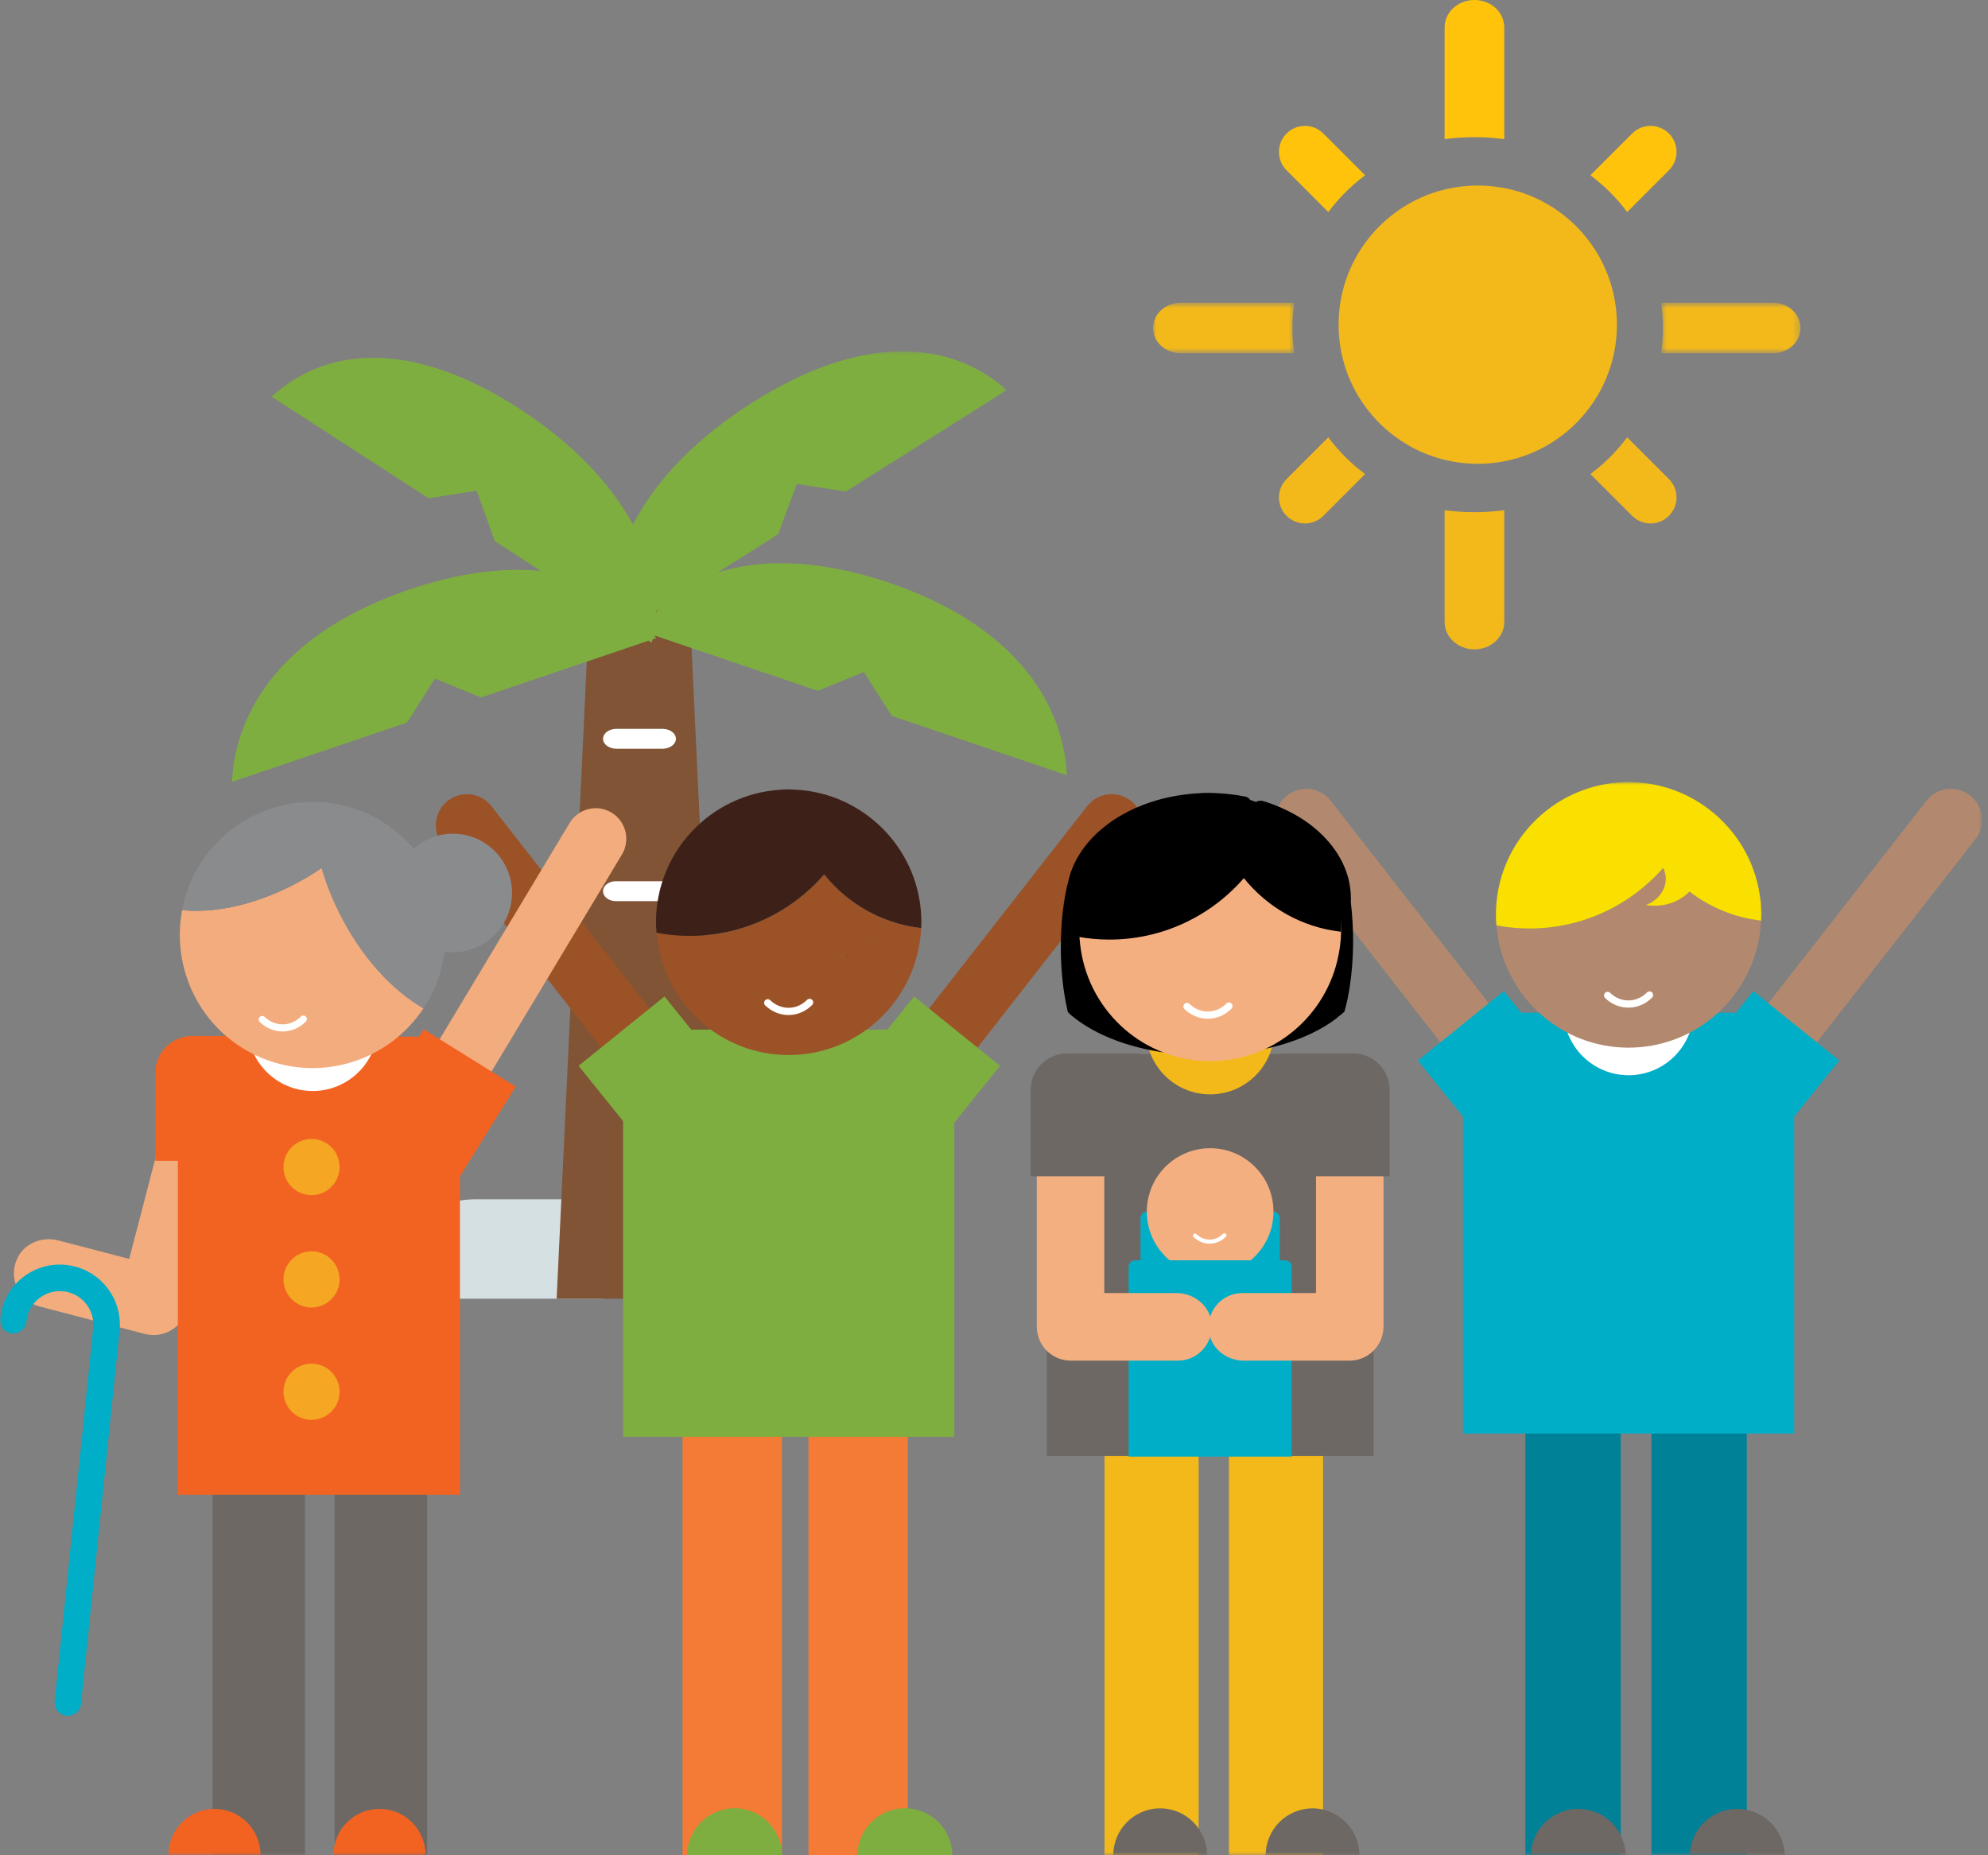
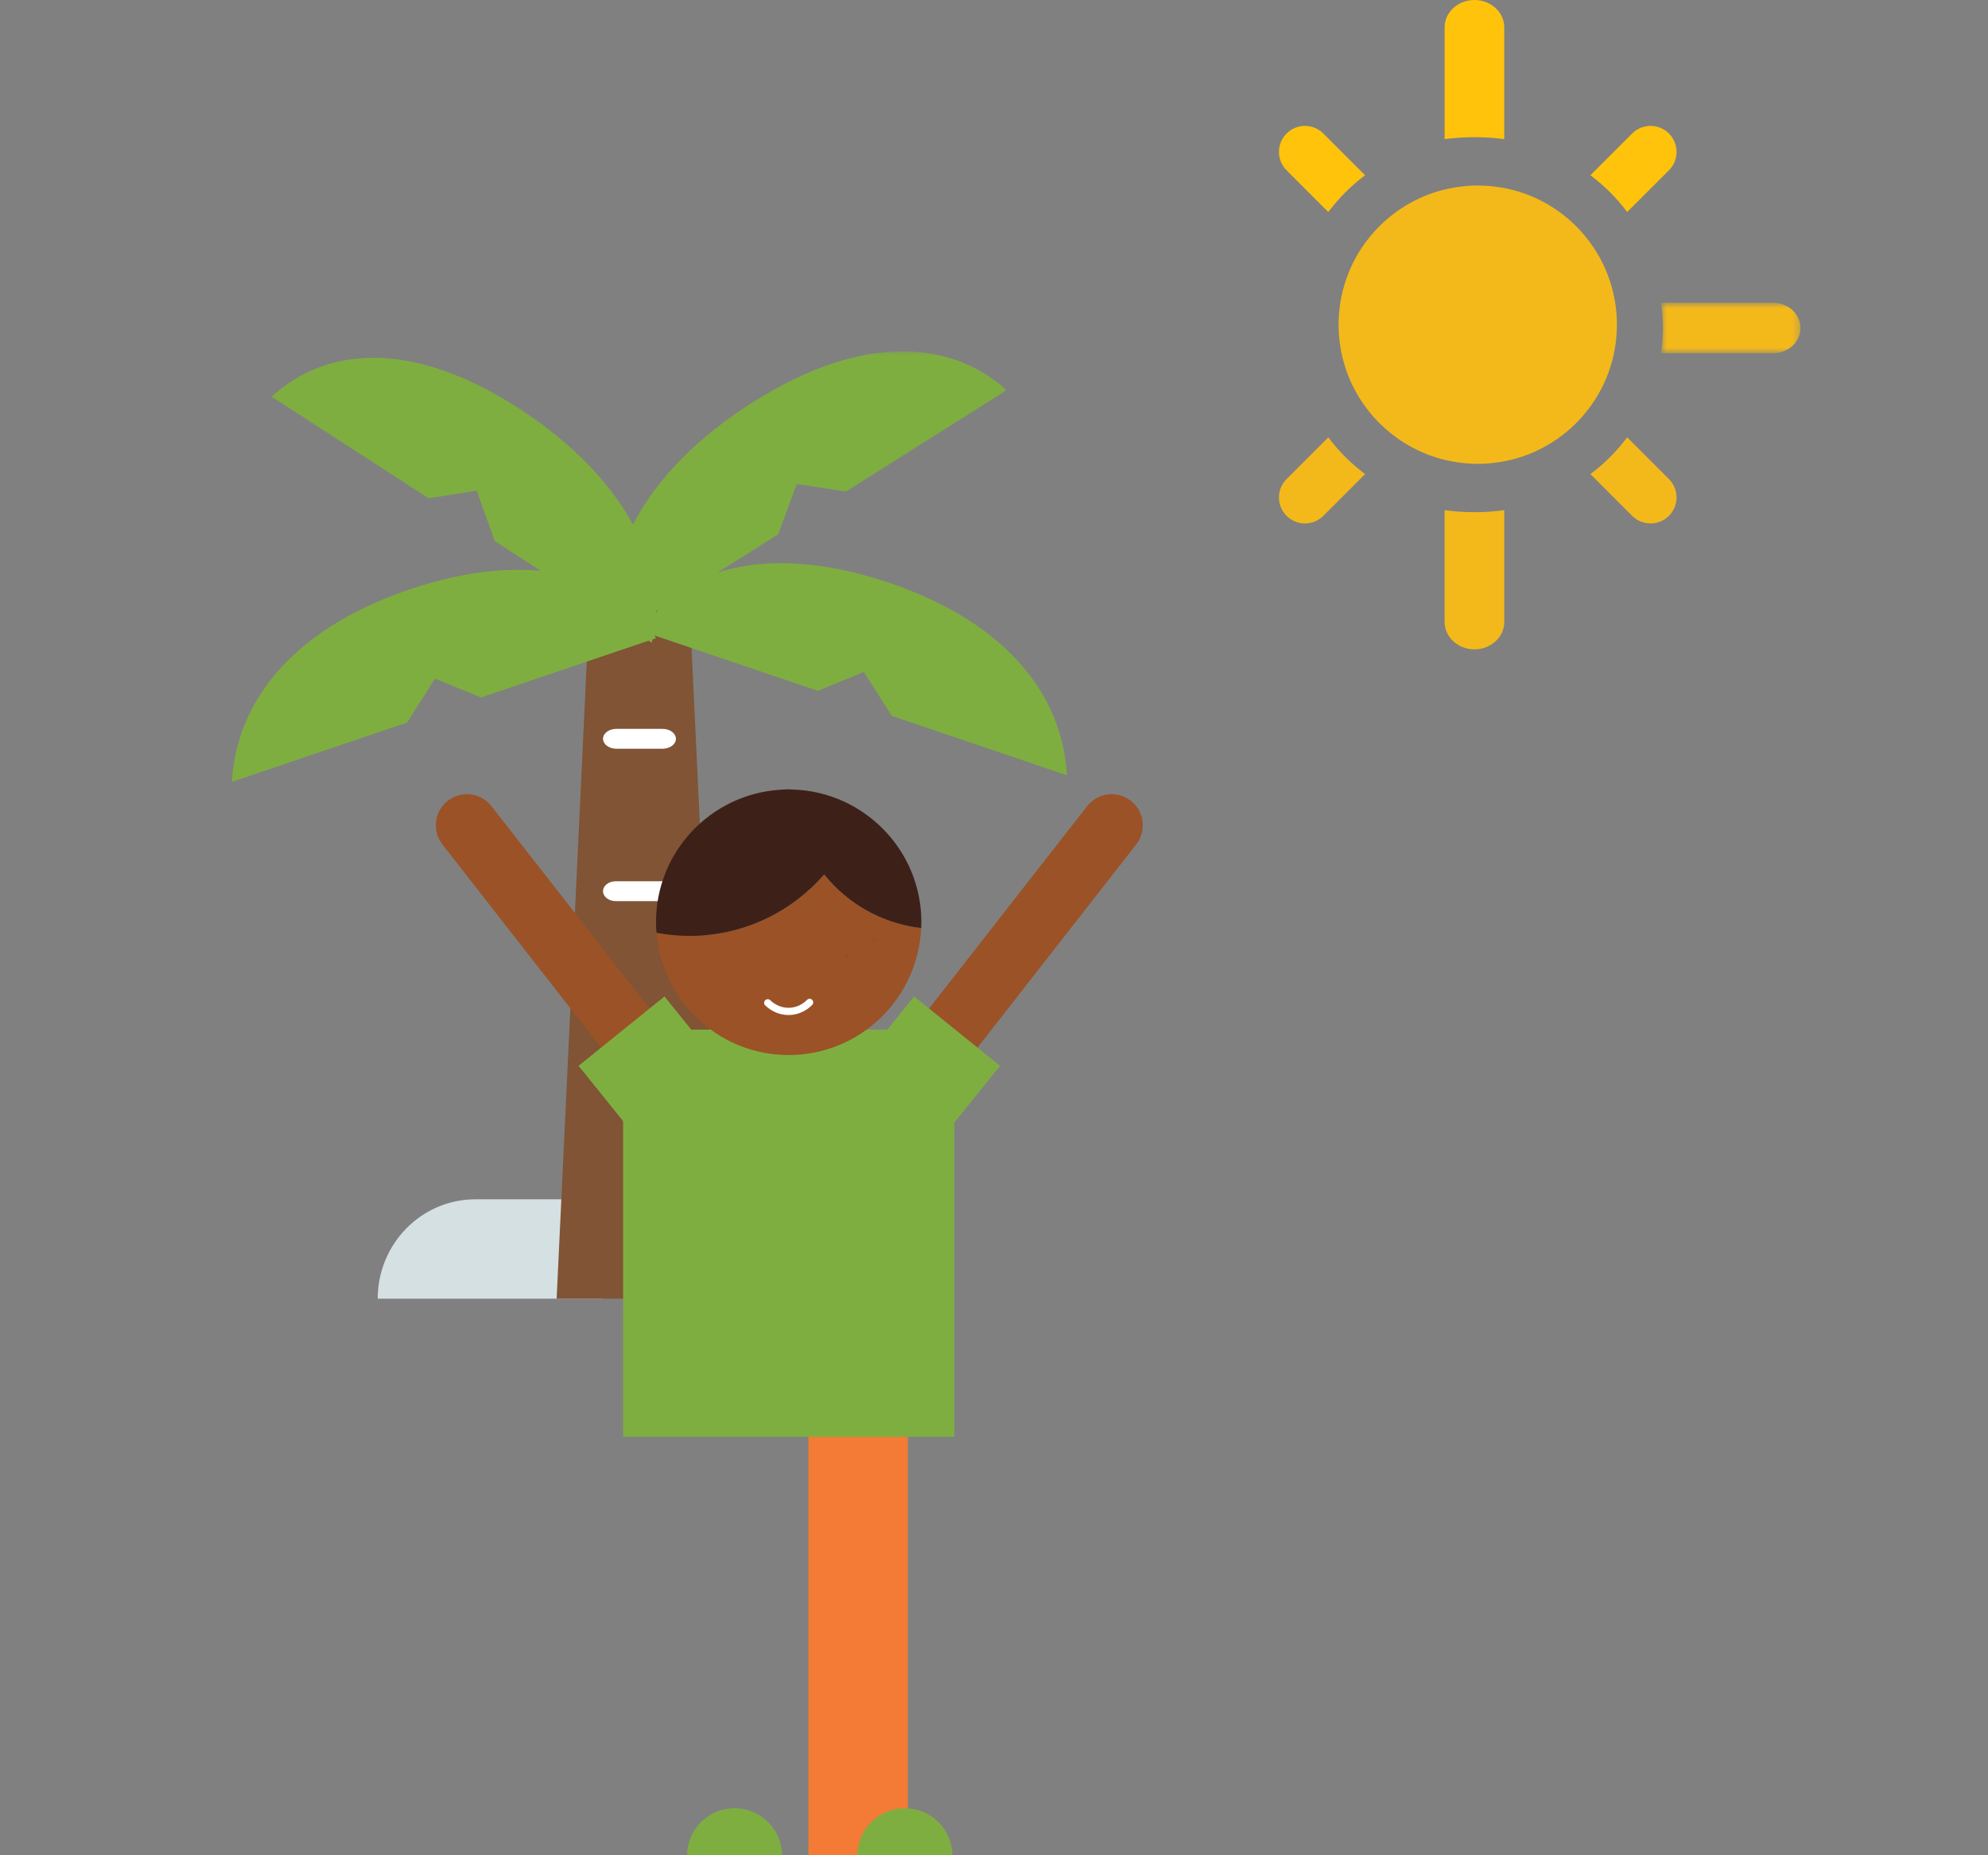
<svg xmlns="http://www.w3.org/2000/svg" xmlns:xlink="http://www.w3.org/1999/xlink" width="300px" height="280px" viewBox="0 0 300 280" version="1.1">
  <rect x="0" y="0" width="300" height="280" fill="#808080" stroke="none" />
  <title>22 - House of Joy Christian Church </title>
  <defs>
    <polygon id="path-1" points="0.509 0.02 59.91 0.02 59.91 42.939 0.509 42.939" />
-     <polygon id="path-3" points="0 162 299.102 162 299.102 0.013 0 0.013" />
-     <polygon id="path-5" points="0 0.691 21.335 0.691 21.335 8.313 0 8.313" />
    <polygon id="path-7" points="0.652 0.691 21.7 0.691 21.7 8.313 0.652 8.313" />
  </defs>
  <g id="22---House-of-Joy-Christian-Church-" stroke="none" stroke-width="1" fill="none" fill-rule="evenodd">
    <g id="Group-22" transform="translate(35, 53)">
      <path d="M56,128 L36.759,128 C28.604,128 22,134.717 22,143 L56,143 L56,128 Z" id="Fill-1" fill="#D5E0E3" />
      <polygon id="Fill-3" fill="#805435" points="73 142 52 142 56.903 42 68.097 42" />
      <polygon id="Fill-5" fill="#805435" points="71.804 140.882 71.804 138.763 53.396 138.763 58.01 41.238 64.998 41.238 69.709 140.98 71.804 140.882 71.804 138.763 71.804 140.882 73.898 140.781 68.988 37 54.015 37 49 143 74 143 73.898 140.781" />
      <path d="M58.021,60 L64.974,60 C66.093,60 67,59.326 67,58.499 C67,57.669 66.093,57 64.974,57 L58.021,57 C56.904,57 56,57.669 56,58.499 C56,59.326 56.904,60 58.021,60" id="Fill-7" fill="#FFFFFF" />
      <path d="M57.917,83 L65.083,83 C66.14,83 67,82.326 67,81.501 C67,80.67 66.14,80 65.083,80 L57.917,80 C56.857,80 56,80.67 56,81.501 C56,82.326 56.857,83 57.917,83" id="Fill-9" fill="#FFFFFF" />
      <path d="M99.579,55.045 L126,64 C125.406,52.548 117.557,41.185 99.212,34.967 C80.866,28.748 67.235,32.834 62,42.307 L88.42,51.262 L95.358,48.411 L99.579,55.045 Z" id="Fill-13" fill="#7FAE40" />
      <g id="Group-17" transform="translate(57, 0)">
        <mask id="mask-2" fill="white">
          <use xlink:href="#path-1" />
        </mask>
        <g id="Clip-16" />
        <path d="M35.661,21.177 L59.91,5.878 C51.665,-1.509 38.5,-2.954 21.663,7.674 C4.827,18.296 -1.724,32.178 1.172,42.939 L25.423,27.641 L28.227,20.04 L35.661,21.177 Z" id="Fill-15" fill="#7FAE40" mask="url(#mask-2)" />
      </g>
      <path d="M26.422,56.045 L0,65 C0.594,53.548 8.448,42.185 26.792,35.965 C45.133,29.748 58.764,33.837 64,43.31 L37.581,52.261 L30.641,49.411 L26.422,56.045 Z" id="Fill-18" fill="#7FAE40" />
      <path d="M29.678,22.198 L6,6.87 C14.055,-0.531 26.904,-1.978 43.345,8.664 C59.784,19.312 66.179,33.215 63.353,44 L39.674,28.669 L36.936,21.057 L29.678,22.198 Z" id="Fill-20" fill="#7FAE40" />
    </g>
    <g id="Group-83" transform="translate(0, 118)">
-       <polygon id="Fill-1" fill="#F37B35" points="103 162 118 162 118 88 103 88" />
      <polygon id="Fill-2" fill="#F37B35" points="122 162 137 162 137 88 122 88" />
      <g id="Group-82">
        <path d="M103.686,162.075 C103.686,158.113 106.893,154.9 110.851,154.9 C114.808,154.9 118.017,158.113 118.017,162.075" id="Fill-3" fill="#7FAE40" />
        <path d="M129.384,162.075 C129.384,158.113 132.593,154.9 136.55,154.9 C140.509,154.9 143.718,158.113 143.718,162.075" id="Fill-5" fill="#7FAE40" />
        <path d="M111.231,51.125 L74.158,3.664 C72.563,1.62 69.613,1.259 67.572,2.857 C65.53,4.456 65.171,7.409 66.768,9.454 L103.837,56.916 C105.437,58.96 108.384,59.32 110.425,57.722 C112.466,56.124 112.827,53.17 111.231,51.125" id="Fill-7" fill="#9B5227" />
        <path d="M134.38,56.915 L171.452,9.454 C173.051,7.41 172.69,4.456 170.649,2.858 C168.607,1.258 165.657,1.618 164.061,3.663 L126.987,51.126 C125.39,53.17 125.752,56.122 127.794,57.723 C129.834,59.321 132.784,58.96 134.38,56.915" id="Fill-9" fill="#9B5227" />
        <path d="M144.005,98.85 L94.028,98.85 L94.028,43.011 C94.028,39.906 96.542,37.389 99.644,37.389 L138.559,37.389 C141.566,37.389 144.005,39.83 144.005,42.841 L144.005,98.85 Z" id="Fill-11" fill="#7FAE40" />
        <path d="M137.942,32.384 L150.91,42.854 L139.128,57.487 L130.502,50.522 C128.105,48.586 127.727,45.069 129.66,42.669 L137.942,32.384 Z" id="Fill-13" fill="#7FAE40" />
        <path d="M100.278,32.384 L87.31,42.854 L99.093,57.487 L107.718,50.522 C110.116,48.586 110.492,45.069 108.558,42.669 L100.278,32.384 Z" id="Fill-15" fill="#7FAE40" />
        <path d="M124.371,13.968 C119.437,19.649 112.173,23.245 104.065,23.245 C102.359,23.245 100.691,23.079 99.072,22.775 C99.116,23.243 99.171,23.708 99.24,24.17 C100.687,33.819 108.975,41.228 119.017,41.228 C128.385,41.228 136.227,34.776 138.412,26.075 C138.737,24.78 138.943,23.438 139.01,22.059 C133.101,21.39 127.909,18.378 124.371,13.968" id="Fill-17" fill="#9B5227" />
        <path d="M139.038,21.177 C139.038,14.073 135.337,7.85 129.77,4.292 C129.038,3.825 128.28,3.4 127.49,3.029 C125.074,1.897 122.4,1.238 119.577,1.157 C119.389,1.152 119.206,1.126 119.017,1.126 C118.564,1.126 118.117,1.164 117.674,1.194 C107.244,1.889 98.993,10.556 98.993,21.177 C98.993,21.716 99.025,22.248 99.072,22.775 C100.692,23.079 102.357,23.245 104.065,23.245 C112.173,23.245 119.438,19.649 124.372,13.968 C127.909,18.377 133.102,21.389 139.01,22.059 C139.024,21.765 139.038,21.473 139.038,21.177" id="Fill-19" fill="#3D2118" />
        <path d="M115.479,33.74 C116.41,34.636 117.643,35.189 118.988,35.188 L119.158,35.185 C120.482,35.141 121.676,34.566 122.563,33.668 C122.774,33.454 122.774,33.11 122.561,32.897 C122.346,32.686 122.003,32.687 121.79,32.9 C121.077,33.62 120.149,34.061 119.12,34.096 L118.988,34.099 C117.945,34.099 116.983,33.673 116.233,32.954 C116.014,32.746 115.671,32.752 115.462,32.97 C115.256,33.187 115.262,33.531 115.479,33.74" id="Fill-21" fill="#FFFFFF" />
        <path d="M131.763,23.661 C131.875,23.875 132.008,24.081 132.158,24.276 C132.04,24.063 131.908,23.857 131.763,23.661" id="Fill-23" fill="#472A15" />
        <path d="M128.044,26.526 C127.928,26.311 127.79,26.103 127.637,25.909 C127.757,26.121 127.892,26.329 128.044,26.526" id="Fill-25" fill="#472A15" />
        <mask id="mask-4" fill="white">
          <use xlink:href="#path-3" />
        </mask>
        <g id="Clip-28" />
        <polygon id="Fill-27" fill="#008197" mask="url(#mask-4)" points="230.185 161.965 244.576 161.965 244.576 86 230.185 86" />
        <polygon id="Fill-29" fill="#008197" mask="url(#mask-4)" points="249.211 161.965 263.6 161.965 263.6 86 249.211 86" />
        <path d="M231,162.175 C231,158.212 234.207,155 238.165,155 C242.123,155 245.331,158.212 245.331,162.175" id="Fill-30" fill="#6D6864" mask="url(#mask-4)" />
        <path d="M255,162.175 C255,158.212 258.207,155 262.165,155 C266.125,155 269.332,158.212 269.332,162.175" id="Fill-31" fill="#6D6864" mask="url(#mask-4)" />
        <path d="M237.883,50.324 L200.811,2.862 C199.214,0.818 196.266,0.458 194.224,2.056 C192.182,3.654 191.822,6.608 193.419,8.653 L230.49,56.113 C232.088,58.158 235.036,58.519 237.077,56.921 C239.119,55.321 239.48,52.368 237.883,50.324" id="Fill-32" fill="#B2896E" mask="url(#mask-4)" />
        <path d="M261.033,56.114 L298.105,8.652 C299.703,6.608 299.343,3.655 297.301,2.056 C295.259,0.456 292.31,0.817 290.713,2.862 L253.639,50.324 C252.043,52.368 252.404,55.321 254.445,56.921 C256.487,58.519 259.436,58.159 261.033,56.114" id="Fill-33" fill="#B2896E" mask="url(#mask-4)" />
        <path d="M270.75,98.363 L220.774,98.363 L220.774,40.455 C220.774,37.35 223.288,34.833 226.389,34.833 L265.304,34.833 C268.311,34.833 270.75,37.275 270.75,40.286 L270.75,98.363 Z" id="Fill-34" fill="#00AFC7" mask="url(#mask-4)" />
        <path d="M255.576,34.447 C255.576,39.876 251.183,44.275 245.763,44.275 C240.341,44.275 235.947,39.876 235.947,34.447 C235.947,29.019 240.341,24.62 245.763,24.62 C251.183,24.62 255.576,29.019 255.576,34.447" id="Fill-35" fill="#FFFFFF" mask="url(#mask-4)" />
        <path d="M264.593,31.582 L277.561,42.052 L265.781,56.685 L257.154,49.72 C254.757,47.784 254.38,44.268 256.312,41.866 L264.593,31.582 Z" id="Fill-36" fill="#00AFC7" mask="url(#mask-4)" />
        <path d="M226.93,31.582 L213.962,42.052 L225.744,56.685 L234.37,49.72 C236.769,47.784 237.144,44.268 235.211,41.866 L226.93,31.582 Z" id="Fill-37" fill="#00AFC7" mask="url(#mask-4)" />
        <path d="M251.117,12.855 C246.183,18.537 238.918,22.133 230.81,22.133 C229.104,22.133 227.437,21.966 225.817,21.662 C225.861,22.13 225.917,22.596 225.986,23.057 C227.432,32.706 235.721,40.115 245.762,40.115 C255.13,40.115 262.973,33.663 265.158,24.961 C265.482,23.667 265.688,22.326 265.755,20.947 C259.847,20.276 254.654,17.266 251.117,12.855" id="Fill-38" fill="#B2896E" mask="url(#mask-4)" />
        <path d="M255.307,9.272 C255.44,9.518 255.601,9.752 255.781,9.974 C255.638,9.733 255.483,9.497 255.307,9.272" id="Fill-39" fill="#4A7B99" mask="url(#mask-4)" />
        <path d="M250.345,11.842 C249.672,10.719 249.378,9.424 249.598,8.104 C249.695,7.526 249.888,6.983 250.155,6.48 L250.153,6.48" id="Fill-40" fill="#4A7B99" mask="url(#mask-4)" />
        <path d="M250.835,12.549 C250.694,12.301 250.531,12.065 250.345,11.842 C250.489,12.087 250.652,12.322 250.835,12.549" id="Fill-41" fill="#4A7B99" mask="url(#mask-4)" />
-         <path d="M265.784,20.064 C265.784,12.96 262.082,6.738 256.515,3.18 C255.783,2.713 255.026,2.287 254.235,1.917 C251.82,0.784 249.145,0.126 246.323,0.045 C246.134,0.04 245.951,0.013 245.763,0.013 C245.309,0.013 244.863,0.051 244.419,0.081 C233.989,0.776 225.739,9.445 225.739,20.064 C225.739,20.603 225.77,21.135 225.818,21.663 C227.437,21.967 229.102,22.132 230.811,22.132 C238.855,22.132 246.063,18.586 250.993,12.982 C251.277,13.624 251.442,14.312 251.357,15.032 C251.166,16.663 249.986,17.97 248.381,18.583 C248.495,18.603 248.61,18.624 248.727,18.638 C251.21,18.929 253.489,18.071 254.94,16.558 C258.014,18.911 261.71,20.488 265.756,20.946 C265.769,20.654 265.784,20.36 265.784,20.064 M246.71,3.19 C246.777,3.535 246.859,3.871 246.941,4.209 C246.859,3.87 246.776,3.535 246.71,3.19 M247.522,6.212 C247.647,6.577 247.764,6.948 247.908,7.304 C247.764,6.948 247.647,6.58 247.522,6.212" id="Fill-42" fill="#F9E000" mask="url(#mask-4)" />
        <path d="M242.224,32.628 C243.155,33.523 244.389,34.076 245.734,34.075 L245.903,34.073 C247.227,34.028 248.422,33.453 249.309,32.555 C249.519,32.342 249.519,31.998 249.306,31.785 C249.092,31.574 248.75,31.575 248.535,31.788 C247.823,32.507 246.895,32.948 245.866,32.984 L245.734,32.985 C244.69,32.985 243.73,32.561 242.978,31.842 C242.76,31.634 242.416,31.639 242.208,31.857 C242.001,32.075 242.008,32.419 242.224,32.628" id="Fill-43" fill="#FFFFFF" mask="url(#mask-4)" />
        <polygon id="Fill-44" fill="#F3B91B" mask="url(#mask-4)" points="166.683 162 180.88 162 180.88 89.085 166.683 89.085" />
        <polygon id="Fill-45" fill="#F3B91B" mask="url(#mask-4)" points="185.456 162 199.653 162 199.653 89.085 185.456 89.085" />
        <path d="M207.274,101.724 L157.961,101.724 L157.961,44.235 C157.961,42.493 159.373,41.081 161.112,41.081 L204.218,41.081 C205.904,41.081 207.274,42.451 207.274,44.14 L207.274,101.724 Z" id="Fill-46" fill="#6D6864" mask="url(#mask-4)" />
        <path d="M172.107,100.125 L193.13,100.125 L193.13,65.859 C193.13,65.307 192.682,64.859 192.13,64.859 L173.107,64.859 C172.555,64.859 172.107,65.307 172.107,65.859 L172.107,100.125 L172.107,100.125 Z" id="Fill-47" fill="#00AFC7" mask="url(#mask-4)" />
-         <path d="M192.172,64.859 C192.172,70.143 187.895,74.427 182.618,74.427 C177.341,74.427 173.063,70.143 173.063,64.859 C173.063,59.576 177.341,55.291 182.618,55.291 C187.895,55.291 192.172,59.576 192.172,64.859" id="Fill-48" fill="#F4AF81" mask="url(#mask-4)" />
+         <path d="M192.172,64.859 C192.172,70.143 187.895,74.427 182.618,74.427 C177.341,74.427 173.063,70.143 173.063,64.859 C187.895,55.291 192.172,59.576 192.172,64.859" id="Fill-48" fill="#F4AF81" mask="url(#mask-4)" />
        <path d="M180.119,68.698 C180.762,69.315 181.611,69.695 182.536,69.695 C182.574,69.695 182.613,69.695 182.651,69.694 C183.562,69.664 184.383,69.267 184.995,68.649 C185.114,68.529 185.113,68.335 184.994,68.215 C184.875,68.098 184.682,68.098 184.562,68.218 C184.046,68.737 183.377,69.057 182.631,69.083 L182.536,69.084 C181.779,69.084 181.083,68.776 180.542,68.257 C180.42,68.141 180.226,68.143 180.11,68.266 C179.994,68.389 179.998,68.582 180.119,68.698" id="Fill-49" fill="#FFFFFF" mask="url(#mask-4)" />
        <path d="M170.313,101.838 L194.923,101.838 L194.923,73.205 C194.923,72.653 194.475,72.205 193.923,72.205 L171.313,72.205 C170.761,72.205 170.313,72.653 170.313,73.205 L170.313,101.838 L170.313,101.838 Z" id="Fill-50" fill="#00AFC7" mask="url(#mask-4)" />
        <path d="M168,161.999 C168,158.089 171.165,154.92 175.071,154.92 C178.975,154.92 182.14,158.089 182.14,161.999" id="Fill-51" fill="#6D6864" mask="url(#mask-4)" />
        <path d="M191,161.999 C191,158.089 194.166,154.92 198.071,154.92 C201.975,154.92 205.141,158.089 205.141,161.999" id="Fill-52" fill="#6D6864" mask="url(#mask-4)" />
        <path d="M177.756,87.351 L161.585,87.351 C158.753,87.351 156.458,85.051 156.458,82.216 L156.458,52.796 C156.458,50.329 158.106,48.05 160.524,47.577 C163.786,46.939 166.644,49.423 166.644,52.576 L166.644,77.116 L166.678,77.151 L177.537,77.151 C180.002,77.151 182.277,78.801 182.749,81.223 C183.386,84.489 180.904,87.351 177.756,87.351" id="Fill-53" fill="#F4AF81" mask="url(#mask-4)" />
        <path d="M203.65,87.351 L187.698,87.351 C185.233,87.351 182.958,85.701 182.486,83.279 C181.85,80.011 184.331,77.151 187.479,77.151 L198.557,77.151 L198.592,77.116 L198.592,52.796 C198.592,50.329 200.239,48.052 202.657,47.577 C205.919,46.937 208.777,49.423 208.777,52.576 L208.777,82.216 C208.777,85.051 206.482,87.351 203.65,87.351" id="Fill-54" fill="#F4AF81" mask="url(#mask-4)" />
        <path d="M171.968,59.531 L155.532,59.531 L155.532,46.496 C155.532,43.453 157.996,40.986 161.035,40.986 L171.968,40.986 L171.968,59.531 Z" id="Fill-55" fill="#6D6864" mask="url(#mask-4)" />
        <path d="M209.705,59.531 L193.268,59.531 L193.268,40.986 L204.201,40.986 C207.24,40.986 209.705,43.453 209.705,46.496 L209.705,59.531 Z" id="Fill-56" fill="#6D6864" mask="url(#mask-4)" />
        <path d="M192.302,37.465 C192.302,42.821 187.965,47.162 182.618,47.162 C177.27,47.162 172.936,42.821 172.936,37.465 C172.936,32.109 177.27,27.768 182.618,27.768 C187.965,27.768 192.302,32.109 192.302,37.465" id="Fill-57" fill="#F3B91B" mask="url(#mask-4)" />
        <path d="M179.148,39.474 C180.048,40.337 181.234,40.87 182.527,40.87 C182.582,40.87 182.636,40.868 182.689,40.866 C183.963,40.823 185.112,40.27 185.969,39.404 C186.13,39.241 186.13,38.977 185.965,38.815 C185.803,38.652 185.538,38.653 185.377,38.816 C184.654,39.546 183.71,39.996 182.661,40.032 C182.616,40.033 182.573,40.033 182.527,40.033 C181.463,40.033 180.486,39.6 179.724,38.871 C179.558,38.712 179.294,38.716 179.135,38.883 C178.976,39.05 178.983,39.313 179.148,39.474" id="Fill-58" fill="#FFFFFF" mask="url(#mask-4)" />
        <path d="M161.037,34.244 C161.084,34.418 161.075,34.607 161.179,34.767 C161.409,35.045 161.718,35.279 162.007,35.52 C164.191,37.253 166.883,38.572 169.767,39.497 C172.009,40.215 174.369,40.711 176.769,40.986 L188.067,40.986 C188.06,40.923 188.054,40.862 188.048,40.799 C189.772,40.562 191.475,40.217 193.121,39.753 C196.288,38.856 199.286,37.522 201.691,35.681 C201.851,35.565 201.953,35.408 202.134,35.309 C202.412,35.138 202.596,34.895 202.866,34.715 C203.233,33.498 203.467,32.258 203.669,31.018 C204.323,26.752 204.345,22.436 203.849,18.161 C203.911,16.55 203.675,14.929 203.093,13.378 C201.853,10 199.068,6.995 195.401,4.932 C193.914,4.104 192.304,3.403 190.593,2.893 C190.205,2.769 189.753,2.859 189.456,3.078 C189.217,2.984 188.977,2.886 188.711,2.845 C188.592,2.556 188.319,2.29 187.919,2.224 C182.54,1.145 176.636,1.698 171.768,3.774 C171.25,3.976 170.773,4.234 170.27,4.459 C169.515,4.863 168.766,5.277 168.069,5.741 C167.426,6.168 166.832,6.632 166.251,7.105 C163.554,9.376 161.725,12.267 161.147,15.322 C161.111,15.498 161.021,15.666 160.993,15.842 C160.278,19.152 160.038,22.515 160.092,25.868 C160.148,28.672 160.421,31.478 161.037,34.244" id="Fill-59" fill="#000000" mask="url(#mask-4)" />
        <path d="M190.978,4.455 C188.436,3.264 185.61,2.577 182.618,2.577 C182.17,2.577 181.732,2.615 181.292,2.644 C171.002,3.332 162.862,11.883 162.862,22.361 C162.862,23.367 162.96,24.348 163.105,25.315 C164.532,34.837 172.711,42.145 182.618,42.145 C191.861,42.145 199.598,35.78 201.756,27.194 C202.144,25.644 202.374,24.032 202.374,22.361 C202.374,14.432 197.704,7.61 190.978,4.455" id="Fill-60" fill="#F4AF81" mask="url(#mask-4)" />
        <path d="M182.352,1.685 C182.54,1.685 182.723,1.712 182.911,1.716 C183.119,6.555 184.869,10.99 187.707,14.527 C182.773,20.208 175.508,23.804 167.401,23.804 C165.694,23.804 164.027,23.638 162.407,23.334 C162.359,22.807 162.327,22.275 162.327,21.736 C162.327,11.117 170.579,2.45 181.008,1.753 C181.454,1.723 181.898,1.685 182.352,1.685 Z M182.913,1.717 C185.735,1.798 188.41,2.456 190.825,3.589 C191.616,3.958 192.373,4.385 193.105,4.852 C198.672,8.41 202.375,14.632 202.375,21.736 C202.375,22.032 202.359,22.325 202.344,22.618 C196.436,21.949 191.243,18.936 187.707,14.528 L187.707,14.528 C184.87,10.991 183.12,6.556 182.913,1.717 Z" id="Combined-Shape" fill="#000000" mask="url(#mask-4)" />
        <path d="M178.751,34.299 C179.682,35.195 180.916,35.748 182.26,35.747 L182.43,35.745 C183.754,35.7 184.949,35.124 185.835,34.227 C186.046,34.014 186.046,33.669 185.833,33.456 C185.619,33.245 185.275,33.246 185.062,33.459 C184.35,34.179 183.422,34.62 182.393,34.655 L182.26,34.658 C181.217,34.658 180.256,34.232 179.504,33.514 C179.287,33.305 178.943,33.311 178.735,33.529 C178.528,33.746 178.535,34.09 178.751,34.299" id="Fill-64" fill="#FFFFFF" mask="url(#mask-4)" />
        <polygon id="Fill-65" fill="#6D6864" mask="url(#mask-4)" points="50.509 162 64.453 162 64.453 90 50.509 90" />
        <polygon id="Fill-66" fill="#6D6864" mask="url(#mask-4)" points="32.074 162 46.017 162 46.017 90 32.074 90" />
        <path d="M64.216,161.953 C64.216,158.114 61.108,155 57.272,155 C53.438,155 50.329,158.114 50.329,161.953" id="Fill-67" fill="#F26322" mask="url(#mask-4)" />
        <path d="M39.312,161.953 C39.312,158.114 36.204,155 32.369,155 C28.535,155 25.427,158.114 25.427,161.953" id="Fill-68" fill="#F26322" mask="url(#mask-4)" />
        <path d="M63.389,61.674 L93.853,10.97 C95.163,8.785 94.46,5.95 92.279,4.635 C90.098,3.322 87.268,4.026 85.955,6.211 L55.492,56.916 C54.178,59.1 54.884,61.936 57.066,63.25 C59.245,64.563 62.075,63.859 63.389,61.674" id="Fill-69" fill="#F3AC7D" mask="url(#mask-4)" />
        <path d="M63.928,37.335 L77.82,45.987 L68.087,61.663 L58.843,55.907 C56.275,54.306 55.489,50.925 57.085,48.353 L63.928,37.335 Z" id="Fill-70" fill="#F26322" mask="url(#mask-4)" />
        <path d="M5.968,79.177 L21.865,83.321 C24.65,84.048 27.495,82.376 28.219,79.588 L35.739,50.665 C36.37,48.24 35.332,45.578 33.074,44.493 C30.031,43.028 26.586,44.74 25.781,47.839 L19.51,71.963 L19.466,71.988 L8.791,69.206 C6.368,68.574 3.71,69.613 2.627,71.872 C1.164,74.922 2.872,78.369 5.968,79.177" id="Fill-71" fill="#F3AC7D" mask="url(#mask-4)" />
        <path d="M69.41,107.588 L26.841,107.588 L26.841,44.084 C26.841,40.971 29.361,38.446 32.47,38.446 L63.95,38.446 C66.964,38.446 69.41,40.896 69.41,43.913 L69.41,107.588 Z" id="Fill-72" fill="#F26322" mask="url(#mask-4)" />
        <path d="M36.366,57.19 L23.431,57.19 L23.431,43.947 C23.431,40.857 25.934,38.349 29.021,38.349 L36.366,38.349 L36.366,57.19 Z" id="Fill-73" fill="#F26322" mask="url(#mask-4)" />
        <path d="M57.022,36.805 C57.022,42.246 52.617,46.655 47.185,46.655 C41.751,46.655 37.347,42.246 37.347,36.805 C37.347,31.364 41.751,26.954 47.185,26.954 C52.617,26.954 57.022,31.364 57.022,36.805" id="Fill-74" fill="#FFFFFF" mask="url(#mask-4)" />
        <path d="M47.551,13.66 C47.89,13.447 48.201,13.214 48.53,12.992 C49.157,15.132 49.994,17.308 51.046,19.465 C54.346,26.223 59.076,31.412 63.905,34.178 C58.525,42.341 47.867,45.575 38.739,41.334 C30.221,37.376 25.808,28.199 27.486,19.361 C33.291,19.953 40.656,18.041 47.551,13.66" id="Fill-75" fill="#F3AC7D" mask="url(#mask-4)" />
        <path d="M77.271,16.77 C77.271,11.828 73.27,7.821 68.334,7.821 C66.065,7.821 64.017,8.695 62.441,10.089 C60.897,8.274 59.019,6.703 56.824,5.501 L56.825,5.501 C56.431,5.286 56.043,5.063 55.631,4.871 C52.873,3.589 49.976,3.013 47.125,3.023 L47.125,3.022 C39.579,3.05 32.365,7.337 28.978,14.645 C28.266,16.183 27.79,17.768 27.484,19.362 C33.29,19.952 40.656,18.043 47.552,13.659 C47.889,13.446 48.201,13.213 48.53,12.993 L48.529,12.993 C49.157,15.131 49.993,17.307 51.045,19.464 C54.345,26.222 59.078,31.413 63.906,34.177 C64.451,33.35 64.962,32.487 65.39,31.56 C66.289,29.618 66.838,27.607 67.089,25.592 C67.499,25.65 67.907,25.719 68.334,25.719 C73.27,25.719 77.271,21.713 77.271,16.77" id="Fill-76" fill="#898B8D" mask="url(#mask-4)" />
        <path d="M51.246,58.132 C51.246,60.474 49.351,62.371 47.012,62.371 C44.674,62.371 42.779,60.474 42.779,58.132 C42.779,55.791 44.674,53.894 47.012,53.894 C49.351,53.894 51.246,55.791 51.246,58.132" id="Fill-77" fill="#F5A623" mask="url(#mask-4)" />
        <path d="M51.246,75.088 C51.246,77.43 49.351,79.328 47.012,79.328 C44.674,79.328 42.779,77.43 42.779,75.088 C42.779,72.747 44.674,70.85 47.012,70.85 C49.351,70.85 51.246,72.747 51.246,75.088" id="Fill-78" fill="#F5A623" mask="url(#mask-4)" />
        <path d="M51.246,92.045 C51.246,94.387 49.351,96.284 47.012,96.284 C44.674,96.284 42.779,94.387 42.779,92.045 C42.779,89.704 44.674,87.806 47.012,87.806 C49.351,87.806 51.246,89.704 51.246,92.045" id="Fill-79" fill="#F5A623" mask="url(#mask-4)" />
        <path d="M3.988,81.427 C4.12,80.113 4.73,78.982 5.638,78.161 C6.548,77.344 7.736,76.857 9.019,76.857 C9.188,76.857 9.357,76.866 9.529,76.883 C10.843,77.015 11.969,77.625 12.79,78.533 C13.607,79.445 14.091,80.635 14.091,81.919 C14.091,82.087 14.083,82.258 14.066,82.43 L14.067,82.423 L8.249,138.741 C8.135,139.841 8.933,140.825 10.031,140.939 C11.129,141.05 12.112,140.253 12.226,139.154 L18.045,82.827 L18.045,82.825 C18.074,82.523 18.089,82.219 18.089,81.919 C18.089,79.614 17.214,77.471 15.76,75.855 C14.309,74.238 12.254,73.13 9.925,72.9 C9.62,72.869 9.318,72.853 9.019,72.853 C6.716,72.853 4.577,73.73 2.963,75.186 C1.349,76.64 0.241,78.696 0.01,81.031 C-0.098,82.129 0.704,83.111 1.801,83.221 C2.899,83.331 3.879,82.526 3.988,81.427" id="Fill-80" fill="#00AEC7" mask="url(#mask-4)" />
-         <path d="M39.202,36.248 C40.116,37.128 41.328,37.67 42.648,37.669 L42.813,37.667 C44.115,37.623 45.287,37.058 46.158,36.177 C46.367,35.967 46.367,35.629 46.155,35.419 C45.947,35.211 45.609,35.213 45.401,35.423 C44.699,36.129 43.789,36.561 42.777,36.597 L42.648,36.599 C41.622,36.599 40.679,36.183 39.941,35.476 C39.728,35.27 39.39,35.277 39.184,35.49 C38.983,35.705 38.988,36.042 39.202,36.248" id="Fill-81" fill="#FFFFFF" mask="url(#mask-4)" />
      </g>
    </g>
    <g id="Group-21" transform="translate(174, 0)">
      <path d="M71.548,32 L77.854,25.698 C79.382,24.167 79.382,21.681 77.854,20.149 C76.318,18.617 73.835,18.617 72.302,20.149 L66,26.45 C67.038,27.227 68.035,28.082 68.976,29.023 C69.92,29.966 70.774,30.963 71.548,32" id="Fill-1" fill="#FFC30C" />
      <path d="M26.45,66 L20.149,72.302 C18.617,73.834 18.617,76.32 20.149,77.852 C20.913,78.616 21.92,79 22.921,79 C23.925,79 24.931,78.616 25.696,77.852 L32,71.547 C30.963,70.773 29.963,69.918 29.023,68.977 C28.079,68.033 27.224,67.037 26.45,66" id="Fill-3" fill="#F3B91B" />
      <path d="M66,71.547 L72.301,77.849 C73.068,78.616 74.075,79 75.078,79 C76.08,79 77.087,78.616 77.851,77.849 C79.383,76.316 79.383,73.834 77.851,72.302 L71.547,66 C70.773,67.038 69.918,68.034 68.977,68.974 C68.033,69.918 67.037,70.774 66,71.547" id="Fill-5" fill="#F3B91B" />
      <path d="M32,26.453 L25.698,20.151 C24.167,18.616 21.682,18.616 20.149,20.151 C18.617,21.684 18.617,24.166 20.149,25.698 L26.451,32 C27.227,30.962 28.081,29.966 29.025,29.026 C29.966,28.082 30.962,27.226 32,26.453" id="Fill-7" fill="#FFC30C" />
      <path d="M44,77 L44,93.876 C44,96.154 46.013,98 48.499,98 C50.987,98 53,96.154 53,93.876 L53,77 C51.509,77.199 50.003,77.299 48.499,77.299 C46.997,77.299 45.491,77.199 44,77" id="Fill-9" fill="#F3B91B" />
      <path d="M53,21 L53,4.125 C53,1.846 50.988,0 48.502,0 C46.012,0 44,1.846 44,4.125 L44,21 C45.492,20.802 46.996,20.701 48.502,20.701 C50.004,20.701 51.508,20.802 53,21" id="Fill-11" fill="#FFC30C" />
      <g id="Group-15" transform="translate(0, 45)">
        <mask id="mask-6" fill="white">
          <use xlink:href="#path-5" />
        </mask>
        <g id="Clip-14" />
        <path d="M21.335,0.691 L4.19,0.691 C1.876,0.691 -0.001,2.396 -0.001,4.501 C-0.001,6.608 1.876,8.313 4.19,8.313 L21.335,8.313 C20.931,5.787 20.931,3.217 21.335,0.691" id="Fill-13" fill="#F3B91B" mask="url(#mask-6)" />
      </g>
      <g id="Group-18" transform="translate(76, 45)">
        <mask id="mask-8" fill="white">
          <use xlink:href="#path-7" />
        </mask>
        <g id="Clip-17" />
        <path d="M17.563,0.691 L0.652,0.691 C1.053,3.217 1.053,5.787 0.652,8.313 L17.563,8.313 C19.846,8.313 21.7,6.608 21.7,4.501 C21.7,2.396 19.846,0.691 17.563,0.691" id="Fill-16" fill="#F3B91B" mask="url(#mask-8)" />
      </g>
      <path d="M69.807,46.153 C69.334,42.651 67.973,39.251 65.733,36.305 C65.164,35.556 64.543,34.835 63.861,34.15 C63.18,33.472 62.459,32.847 61.706,32.272 C58.822,30.079 55.451,28.679 51.86,28.197 C50.921,28.068 49.969,28 49.007,28 C48.045,28 47.091,28.068 46.155,28.197 C42.563,28.679 39.191,30.079 36.308,32.272 C35.554,32.847 34.834,33.472 34.155,34.15 C33.473,34.832 32.849,35.553 32.276,36.305 C30.078,39.187 28.682,42.558 28.196,46.147 C28.071,47.086 28,48.038 28,49 C28,49.962 28.071,50.914 28.196,51.85 C28.682,55.439 30.078,58.813 32.276,61.692 C32.849,62.445 33.473,63.168 34.155,63.847 C34.834,64.529 35.557,65.153 36.308,65.725 C39.191,67.922 42.563,69.317 46.155,69.803 C47.091,69.929 48.045,70 49.007,70 C49.969,70 50.921,69.929 51.86,69.803 C55.451,69.317 58.822,67.922 61.706,65.725 C62.459,65.153 63.18,64.529 63.861,63.847 C64.543,63.165 65.164,62.442 65.737,61.692 C67.973,58.749 69.334,55.346 69.807,51.844 C70.064,49.959 70.064,48.041 69.807,46.153" id="Fill-19" fill="#F3B91B" />
    </g>
  </g>
</svg>